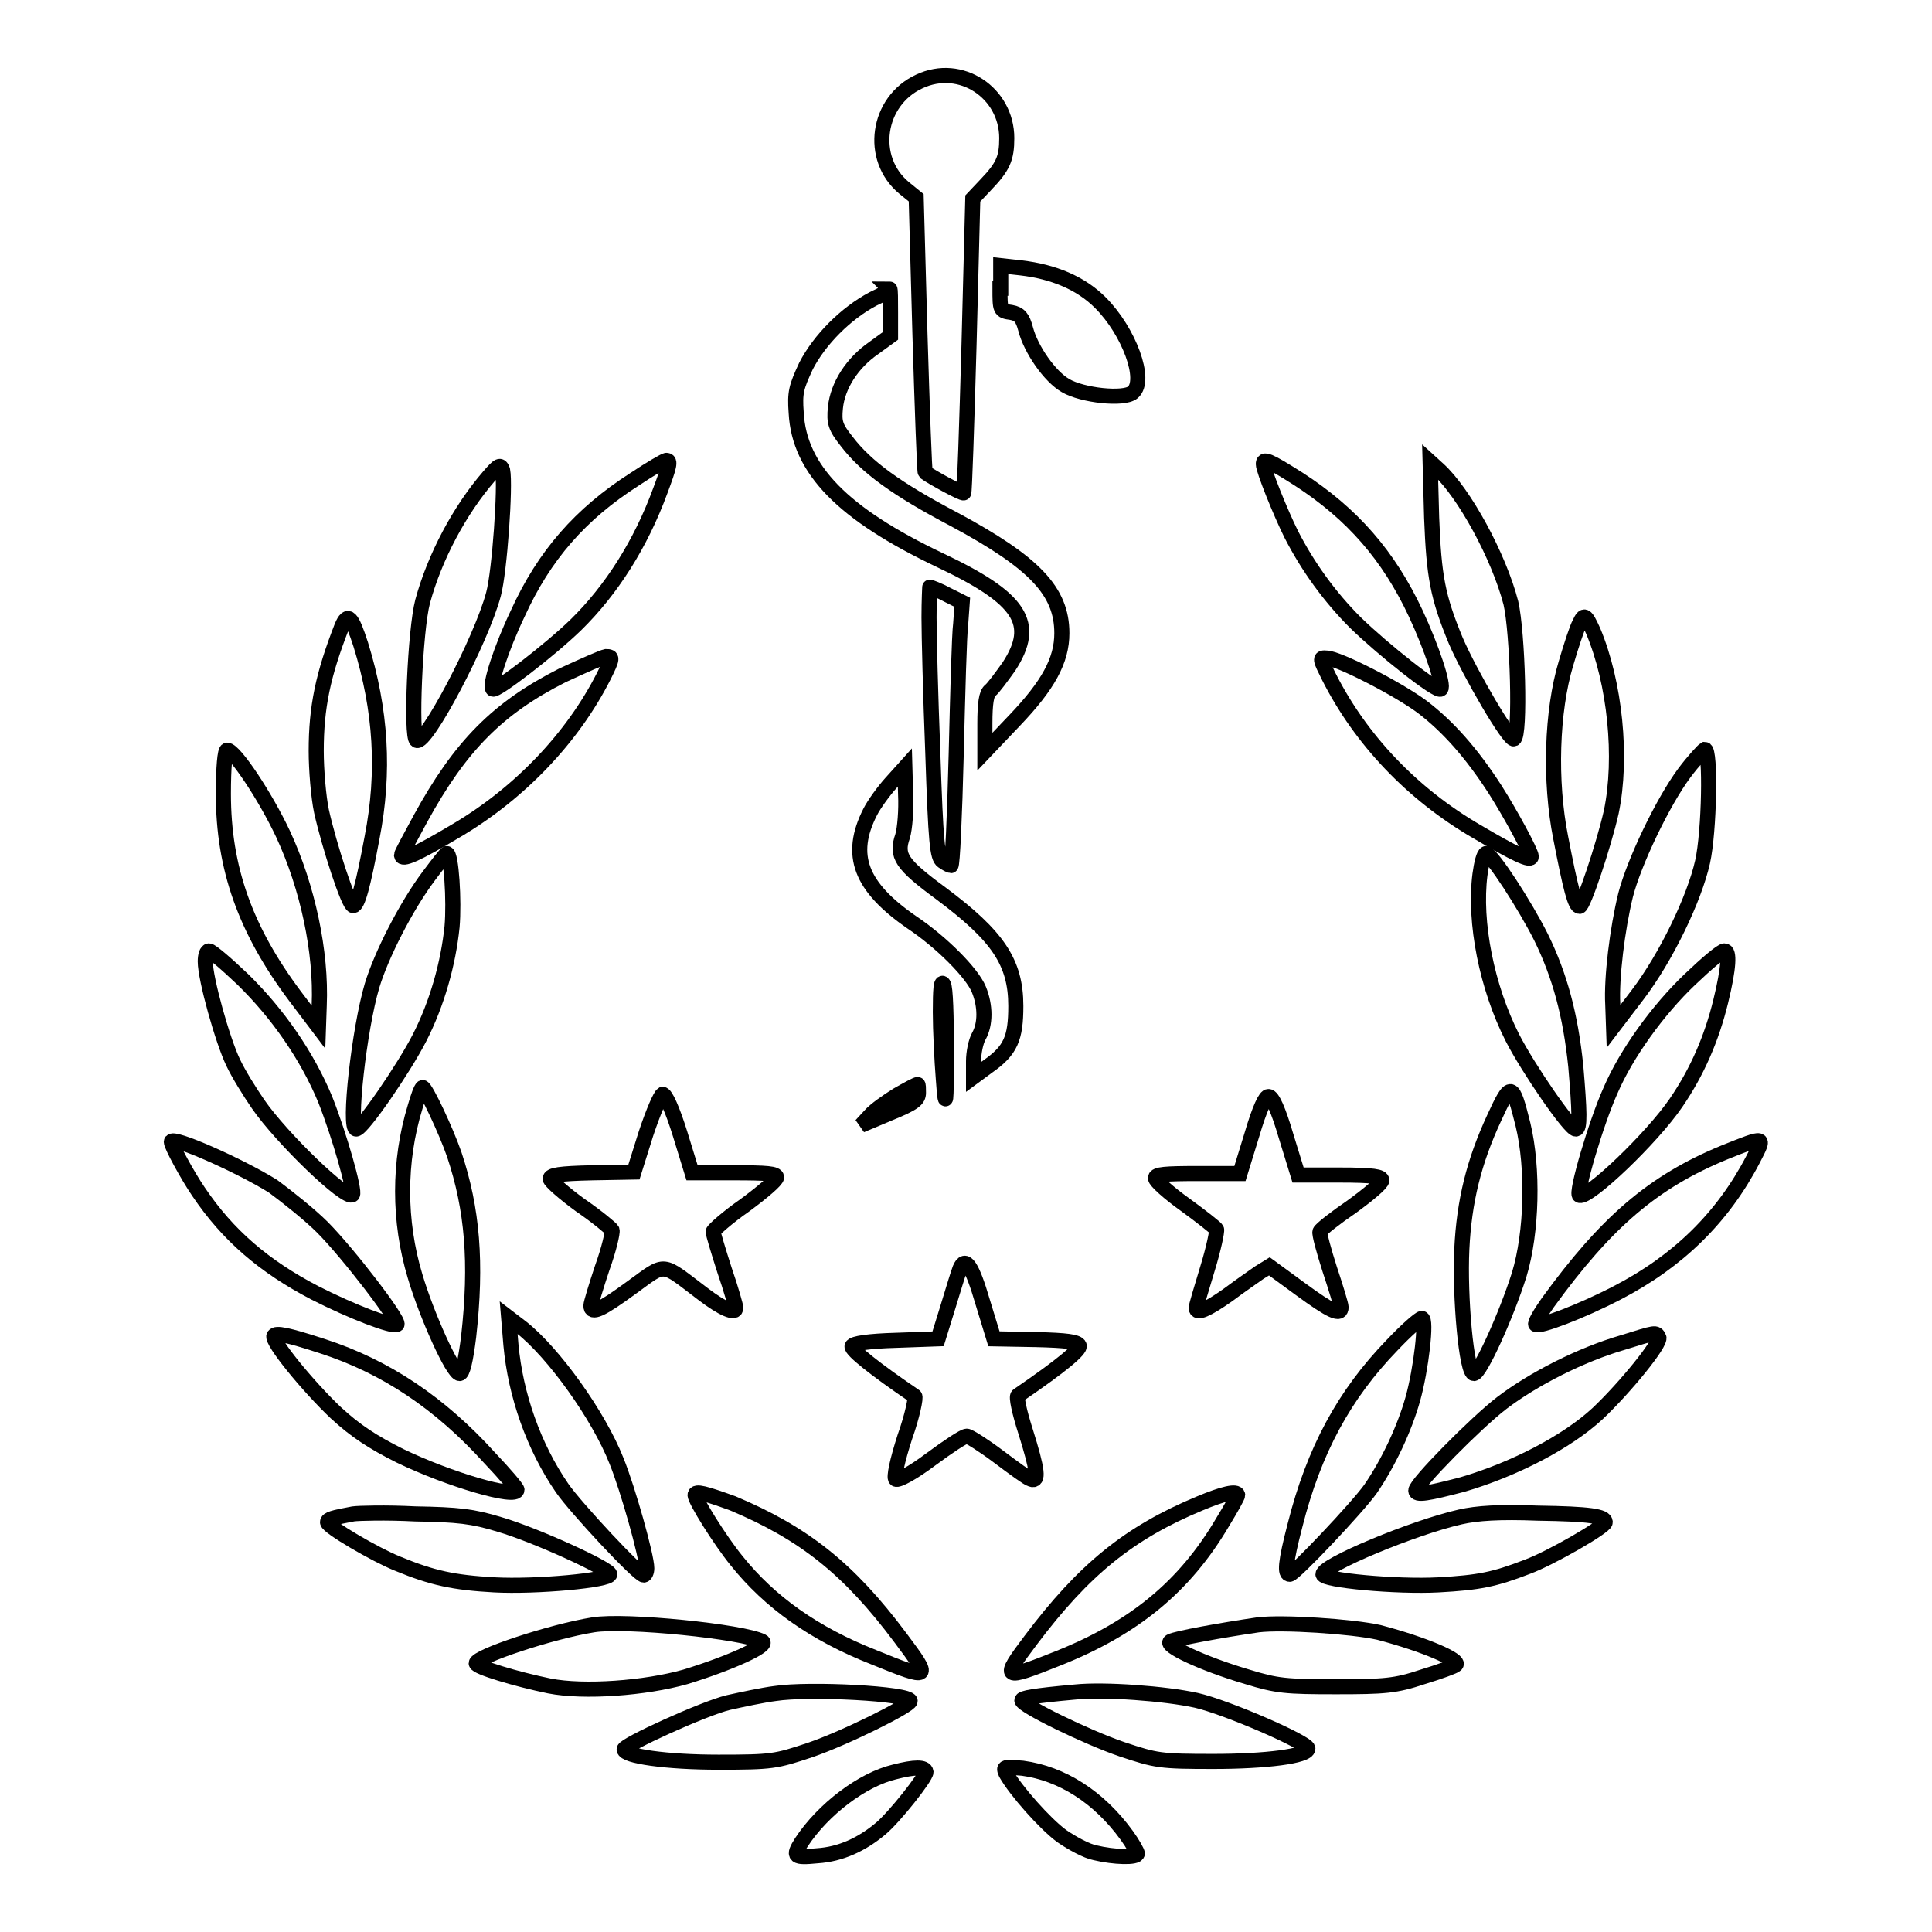
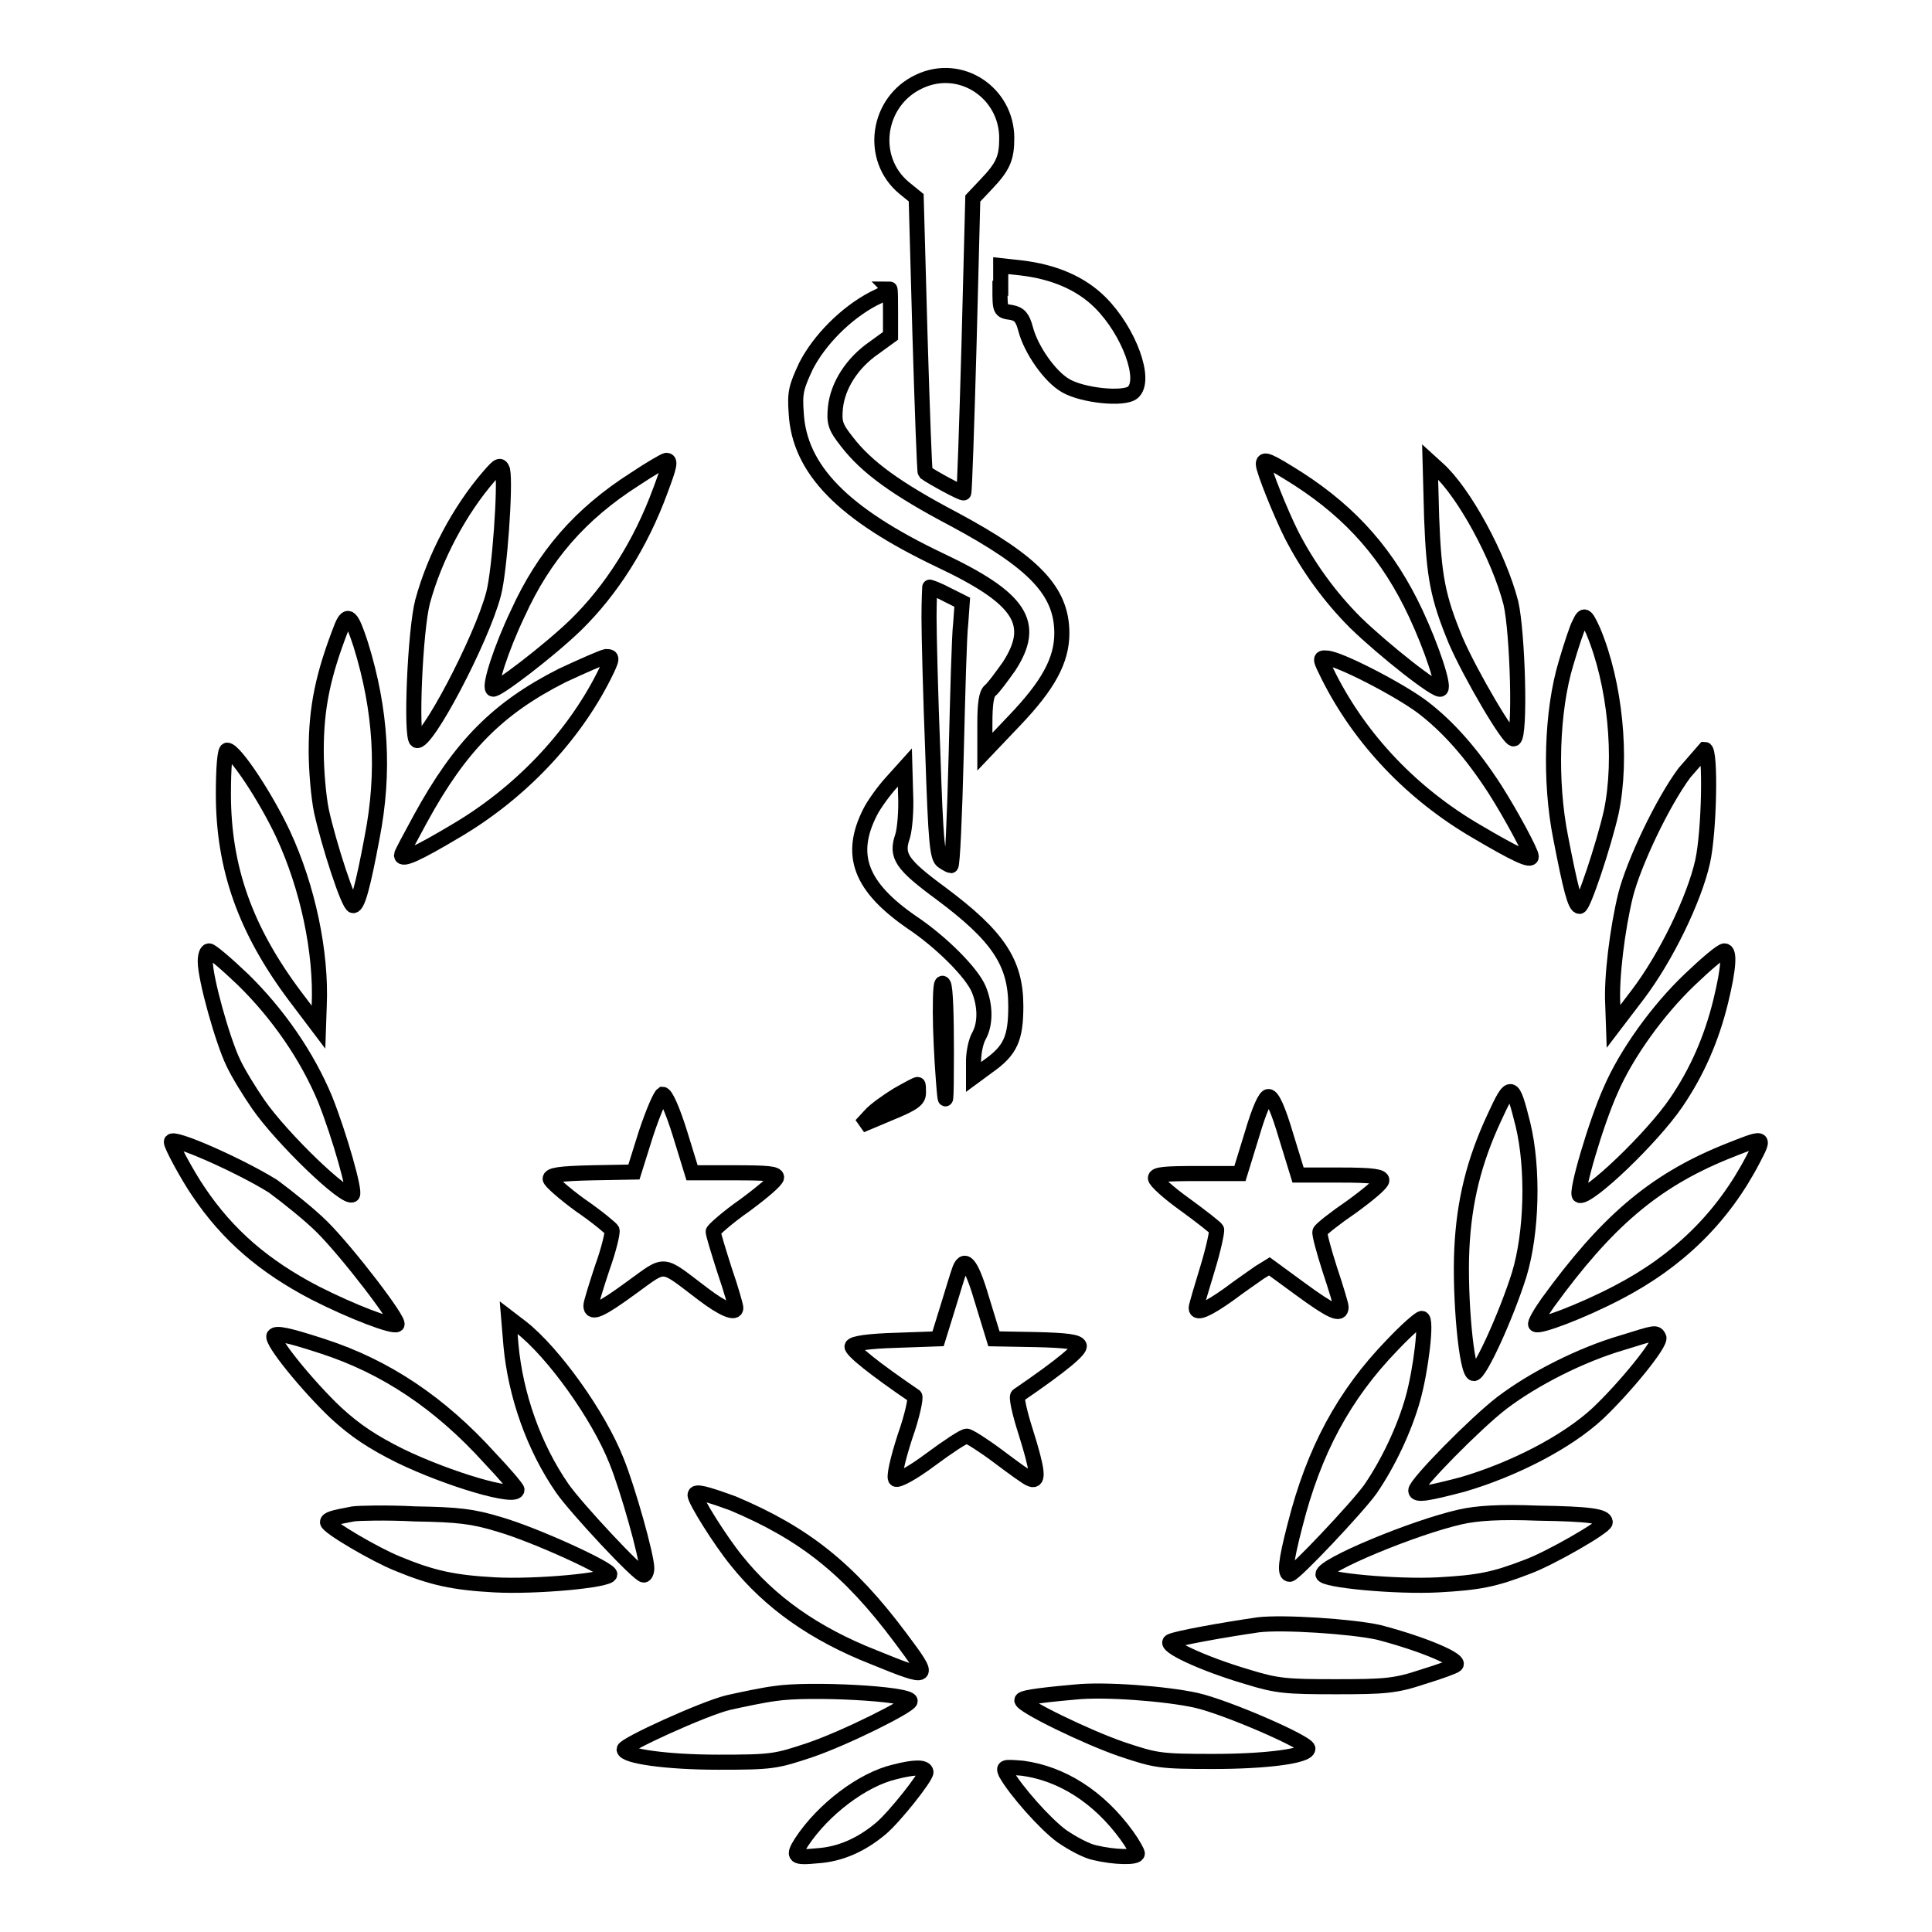
<svg xmlns="http://www.w3.org/2000/svg" version="1.1" x="0px" y="0px" viewBox="0 0 256 256" enable-background="new 0 0 256 256" xml:space="preserve">
  <g>
    <g>
      <g>
        <path stroke-width="2" fill-opacity="0" stroke="#000000" d="M121.8,10.8c-5.6,2.6-6.7,10.2-2,14.1l1.6,1.3l0.5,18.1c0.3,10,0.6,18.2,0.7,18.3c0.8,0.6,5,2.9,5.1,2.7c0.1,0,0.4-8.9,0.7-19.6l0.5-19.4l1.7-1.8c2.3-2.4,2.8-3.5,2.8-6.2C133.4,12.3,127.3,8.2,121.8,10.8z" />
        <path stroke-width="2" fill-opacity="0" stroke="#000000" d="M132.5,38.2c0,2.9,0,3,1.5,3.2c1.1,0.2,1.5,0.7,1.9,2.2c0.7,2.7,3.2,6.3,5.3,7.5c2.2,1.3,7.7,1.9,8.9,0.9c1.9-1.6-0.5-8.1-4.3-11.9c-2.6-2.6-6.2-4.1-10.5-4.6l-2.7-0.3V38.2z" />
        <path stroke-width="2" fill-opacity="0" stroke="#000000" d="M115.7,39.6c-3.6,1.9-7.1,5.4-8.9,8.9c-1.3,2.8-1.5,3.5-1.3,6.2c0.4,7.5,6.2,13.4,19,19.5c10.8,5.1,12.9,8.4,9.2,14.1c-1,1.4-2.1,2.9-2.5,3.2c-0.5,0.4-0.7,1.7-0.7,4.4l0,3.7l3.9-4.1c4.5-4.7,6.3-8,6.3-11.6c0-5.6-3.7-9.4-14.3-15.1c-7.6-4-11.6-6.9-14.2-10.3c-1.5-1.9-1.7-2.5-1.5-4.5c0.3-2.9,2.2-5.9,5.1-7.9l2.2-1.6v-3.1c0-1.7,0-3.1-0.1-3.1C118,38.4,117,39,115.7,39.6z" />
        <path stroke-width="2" fill-opacity="0" stroke="#000000" d="M84.1,63.5c-7.2,4.6-12,10.1-15.5,17.8c-2.2,4.6-3.8,9.6-3.3,10c0.3,0.4,7.5-5.1,11-8.5C81,78.2,84.9,72.1,87.5,65c1.2-3.2,1.4-4,0.8-4C88.1,61,86.2,62.1,84.1,63.5z" />
        <path stroke-width="2" fill-opacity="0" stroke="#000000" d="M167.4,61.5c0,0.8,2.3,6.5,3.7,9.3c2.2,4.3,5.1,8.3,8.5,11.7c3.7,3.6,10.9,9.3,11.3,8.8c0.5-0.4-1.2-5.5-3.3-10c-3.6-7.7-8.4-13.2-15.5-17.8C168,60.9,167.4,60.7,167.4,61.5z" />
        <path stroke-width="2" fill-opacity="0" stroke="#000000" d="M64.8,63.1c-3.9,4.5-7.2,10.7-8.8,16.6c-1,3.8-1.6,17.9-0.8,18.4c1.2,0.7,8.6-13.3,10.2-19.4c0.8-3,1.6-14.3,1.2-16.4C66.3,61.5,66.1,61.6,64.8,63.1z" />
        <path stroke-width="2" fill-opacity="0" stroke="#000000" d="M189.7,68.6c0.3,7.8,0.8,10.5,3.2,16.3c1.9,4.4,7.1,13.3,7.7,13c0.9-0.4,0.5-14.1-0.4-18c-1.6-6.2-6.2-14.6-9.6-17.7l-1.1-1L189.7,68.6z" />
        <path stroke-width="2" fill-opacity="0" stroke="#000000" d="M123.1,81.8c0,2.3,0.2,10.3,0.5,17.9c0.4,12.1,0.6,13.9,1.3,14.4c0.4,0.3,1,0.6,1.1,0.6c0.2,0,0.5-6.6,0.7-14.7c0.2-8,0.4-15.9,0.6-17.4l0.2-2.8l-2-1c-1.1-0.6-2.2-1-2.3-1C123.2,77.7,123.1,79.6,123.1,81.8z" />
        <path stroke-width="2" fill-opacity="0" stroke="#000000" d="M45.3,83c-2.5,6.4-3.4,10.7-3.4,16.5c0,2.5,0.3,6.1,0.7,8c1,4.5,3.6,12.5,4.2,12.5s1.3-2.6,2.5-9c1.7-8.7,1.2-16.9-1.5-25.6C46.6,81.7,46.1,81.1,45.3,83z" />
        <path stroke-width="2" fill-opacity="0" stroke="#000000" d="M209.3,82.6c-0.3,0.5-1.1,2.9-1.8,5.3c-1.9,6.3-2.2,15.6-0.7,23.1c1.3,6.7,1.9,9.1,2.5,9.1c0.5,0,3.2-8.1,4.2-12.5c1.5-7.2,0.5-17.1-2.4-24C210.1,81.4,209.9,81.3,209.3,82.6z" />
        <path stroke-width="2" fill-opacity="0" stroke="#000000" d="M74.5,89.5c-8.5,4.3-13.5,9.3-18.8,19c-1.3,2.4-2.5,4.6-2.5,4.8c0,0.8,2-0.1,7.2-3.2c8.5-5,15.5-12.4,19.6-20.5c1.2-2.4,1.2-2.6,0.3-2.6C79.8,87.1,77.3,88.2,74.5,89.5z" />
        <path stroke-width="2" fill-opacity="0" stroke="#000000" d="M176.1,89.7c4.2,8.3,11,15.5,19.6,20.5c5.1,3,7.2,4,7.2,3.3c0-0.6-2.7-5.6-4.8-8.9c-3.1-4.8-6.2-8.3-9.6-10.9c-3.2-2.4-11.2-6.5-12.7-6.5C174.8,87.1,174.9,87.3,176.1,89.7z" />
        <path stroke-width="2" fill-opacity="0" stroke="#000000" d="M29.6,105.2c0,9.8,2.9,18,9.5,26.8l3.1,4.1l0.1-2.9c0.3-7-1.5-15.6-4.8-22.7c-2.3-4.9-6.4-11.1-7.4-11.1C29.8,99.4,29.6,101.7,29.6,105.2z" />
-         <path stroke-width="2" fill-opacity="0" stroke="#000000" d="M223.2,102.4c-2.9,3.9-6.7,11.9-7.8,16.2c-1.1,4.5-1.9,11-1.7,14.5l0.1,2.9l3.2-4.2c3.8-5,7.5-12.7,8.6-17.6c0.9-4,1.1-14.9,0.3-14.9C225.7,99.4,224.4,100.8,223.2,102.4z" />
+         <path stroke-width="2" fill-opacity="0" stroke="#000000" d="M223.2,102.4c-2.9,3.9-6.7,11.9-7.8,16.2c-1.1,4.5-1.9,11-1.7,14.5l0.1,2.9l3.2-4.2c3.8-5,7.5-12.7,8.6-17.6c0.9-4,1.1-14.9,0.3-14.9z" />
        <path stroke-width="2" fill-opacity="0" stroke="#000000" d="M118.1,103.7c-1,1.1-2.3,2.9-2.8,3.9c-2.9,5.7-1.3,9.9,5.5,14.6c3.9,2.6,8,6.7,8.9,8.9c0.9,2.2,0.9,4.6,0,6.2c-0.4,0.7-0.7,2.2-0.7,3.3v2.1l1.9-1.4c3-2.1,3.7-3.7,3.7-8c0-5.8-2.4-9.3-9.9-14.9c-5.3-3.9-6-5-5.1-7.6c0.3-1,0.5-3.5,0.4-5.5l-0.1-3.6L118.1,103.7z" />
-         <path stroke-width="2" fill-opacity="0" stroke="#000000" d="M56.8,116.1c-3,4-6.3,10.5-7.5,14.5c-1.7,5.7-3.2,19-2.1,19c0.8,0,6.3-8,8.4-12.1c2.3-4.5,3.8-9.8,4.3-14.7c0.3-3.4-0.1-9.7-0.7-9.7C59,113.2,58,114.5,56.8,116.1z" />
-         <path stroke-width="2" fill-opacity="0" stroke="#000000" d="M196.1,115.9c-0.8,6.3,0.9,14.9,4.3,21.6c2.1,4.1,7.6,12.1,8.4,12.1c0.6,0,0.5-2.4,0-8.3c-0.7-6.8-2.1-12-4.6-17.1c-2.1-4.2-6.5-11-7.3-11.1C196.6,113.2,196.3,114.4,196.1,115.9z" />
        <path stroke-width="2" fill-opacity="0" stroke="#000000" d="M27.2,127.4c0,2.3,2.3,10.5,3.7,13.4c0.7,1.5,2.2,3.9,3.3,5.5c3.1,4.5,11.7,12.8,12.5,12c0.4-0.4-1.7-7.8-3.6-12.6c-2.4-5.8-6.3-11.4-10.9-15.9c-2.2-2.1-4.2-3.8-4.5-3.8C27.4,126,27.2,126.6,27.2,127.4z" />
        <path stroke-width="2" fill-opacity="0" stroke="#000000" d="M223.9,129.8c-4.2,4-8.4,9.8-10.5,14.7c-1.9,4.2-4.7,13.7-4.1,13.9c1.2,0.4,9.6-7.6,12.8-12.3c2.8-4.1,4.7-8.5,5.9-13.4c1.1-4.5,1.2-6.7,0.5-6.7C228.1,126,226.1,127.7,223.9,129.8z" />
        <path stroke-width="2" fill-opacity="0" stroke="#000000" d="M124.6,134.1c0,2.4,0.2,6.4,0.4,8.9c0.3,4.1,0.4,3.7,0.4-3.7c0-4.5-0.1-8.5-0.4-8.9C124.7,129.9,124.6,131.1,124.6,134.1z" />
        <path stroke-width="2" fill-opacity="0" stroke="#000000" d="M118.9,145.1c-1.3,0.8-3,2-3.6,2.7l-1.2,1.3l3.8-1.6c3.2-1.3,3.8-1.8,3.8-2.7c0-0.6,0-1.1-0.1-1.1C121.4,143.7,120.3,144.3,118.9,145.1z" />
-         <path stroke-width="2" fill-opacity="0" stroke="#000000" d="M55,146.7c-2.2,7.2-2.2,15.1,0,22.4c1.5,5.1,5,12.9,5.9,12.9c0.4,0,0.8-1.7,1.2-4.9c1.1-9.8,0.5-16.9-1.9-24.1c-1.1-3.2-3.8-8.9-4.2-8.9C55.8,144.2,55.4,145.3,55,146.7z" />
        <path stroke-width="2" fill-opacity="0" stroke="#000000" d="M198,148.1c-2.7,5.8-4,11.1-4.3,17.4c-0.3,6.3,0.6,16.5,1.6,16.5c0.8,0,4.3-7.7,6-13.1c1.7-5.6,1.9-14.1,0.5-19.9C200.4,143.4,200.2,143.3,198,148.1z" />
        <path stroke-width="2" fill-opacity="0" stroke="#000000" d="M85.6,150.2l-1.6,5.1l-5.5,0.1c-4.4,0.1-5.6,0.3-5.6,0.8c0,0.3,1.8,1.9,4,3.5c2.2,1.5,4.1,3.1,4.2,3.3c0.1,0.3-0.4,2.5-1.3,5c-0.8,2.4-1.5,4.7-1.5,5c0,1.2,1.3,0.6,5.4-2.4c4.7-3.4,3.8-3.4,9.5,0.9c2.5,1.9,4.3,2.7,4.3,1.8c0-0.2-0.6-2.4-1.5-5c-0.8-2.5-1.5-4.8-1.5-5.1c0-0.2,1.9-1.9,4.2-3.5c2.3-1.7,4.2-3.3,4.2-3.7c0-0.5-1.3-0.6-5.6-0.6h-5.6l-1.6-5.2c-1-3.2-1.9-5.2-2.3-5.2C87.5,145.2,86.6,147.2,85.6,150.2z" />
        <path stroke-width="2" fill-opacity="0" stroke="#000000" d="M165.9,150.3l-1.6,5.2h-5.6c-4.3,0-5.6,0.1-5.6,0.6c0,0.4,1.8,2,3.9,3.5c2.2,1.6,4.1,3.1,4.2,3.3c0.1,0.2-0.4,2.6-1.2,5.2c-0.8,2.6-1.5,5-1.5,5.2c0,0.9,1.5,0.2,4.2-1.7c1.6-1.2,3.5-2.5,4.2-3l1.3-0.8l4.1,3c4.1,3,5.4,3.6,5.4,2.4c0-0.3-0.7-2.6-1.5-5c-0.8-2.5-1.4-4.7-1.3-5c0.1-0.3,2-1.8,4.2-3.3c2.2-1.6,4-3.1,4-3.5c0-0.5-1.1-0.7-5.6-0.7H172l-1.6-5.2c-1-3.4-1.8-5.2-2.3-5.2C167.7,145.2,166.9,146.9,165.9,150.3z" />
        <path stroke-width="2" fill-opacity="0" stroke="#000000" d="M22.7,151.3c0,0.5,2.1,4.4,3.6,6.6c3.9,5.8,8.7,9.9,15.4,13.4c4.9,2.5,10.4,4.6,10.9,4.2c0.4-0.5-6.5-9.5-9.9-12.9c-1.6-1.6-4.6-4-6.5-5.4C31.9,154.5,22.7,150.4,22.7,151.3z" />
        <path stroke-width="2" fill-opacity="0" stroke="#000000" d="M228.5,152.7c-9.5,3.9-15.7,9.3-23.4,19.9c-1,1.4-1.8,2.8-1.6,2.9c0.4,0.4,6-1.7,10.8-4.2c8.1-4.2,14-10,18-17.7C233.9,150.5,234,150.5,228.5,152.7z" />
        <path stroke-width="2" fill-opacity="0" stroke="#000000" d="M127.2,168.1c-0.2,0.5-0.9,2.8-1.6,5.1l-1.3,4.2l-5.6,0.2c-3.5,0.1-5.7,0.4-5.8,0.8c-0.1,0.5,3,3,8.3,6.6c0.2,0.1-0.3,2.6-1.3,5.4c-1,3.1-1.5,5.4-1.2,5.6s2.2-0.8,4.6-2.6c2.3-1.7,4.4-3.1,4.8-3.1c0.3,0,2.2,1.2,4.2,2.7c2,1.5,3.9,2.9,4.3,3c1.1,0.4,0.9-1.2-0.7-6.3c-0.8-2.5-1.3-4.7-1-4.8c6-4.1,8.3-6.1,8.1-6.6c-0.2-0.5-1.6-0.7-5.8-0.8l-5.5-0.1l-1.5-4.9C128.8,167.7,127.9,166.4,127.2,168.1z" />
        <path stroke-width="2" fill-opacity="0" stroke="#000000" d="M67.7,178.2c0.6,6.6,3,13.5,6.8,19c1.8,2.6,10.1,11.5,10.8,11.5c0.2,0,0.4-0.4,0.4-0.9c0-1.6-2.5-10.5-4-14.2c-2.4-6.1-8.4-14.4-12.6-17.7l-1.7-1.3L67.7,178.2z" />
        <path stroke-width="2" fill-opacity="0" stroke="#000000" d="M184.5,178.2c-6.4,6.6-10.4,14-12.9,23.9c-1.3,5-1.4,6.5-0.7,6.5c0.6,0,9-8.9,10.7-11.3c2.4-3.5,4.5-8,5.6-11.9c1.1-3.9,1.9-10.7,1.2-10.7C188.1,174.7,186.3,176.3,184.5,178.2z" />
        <path stroke-width="2" fill-opacity="0" stroke="#000000" d="M36.3,177c-0.4,0.7,4.5,6.7,8.2,10.2c2.6,2.4,4.9,3.9,8.5,5.7c6.4,3.1,15.5,5.8,15.5,4.5c0-0.2-1.6-2.1-3.6-4.2c-6.6-7.3-13.8-12.1-22.1-14.8C37.9,176.8,36.6,176.6,36.3,177z" />
        <path stroke-width="2" fill-opacity="0" stroke="#000000" d="M215,177.9c-5.5,1.6-11.8,4.8-16,8c-3.4,2.6-11.4,10.7-11.4,11.6c0,0.7,1.6,0.4,6.2-0.8c6.8-2,13.8-5.6,17.9-9.4c3.6-3.4,8.5-9.4,8.1-10.1C219.4,176.5,219.5,176.5,215,177.9z" />
        <path stroke-width="2" fill-opacity="0" stroke="#000000" d="M92.1,198.1c0,0.7,3.3,6,5.5,8.7c4.4,5.5,10.3,9.7,18.2,12.8c7.6,3.1,7.7,3,3.5-2.6c-6.8-9.1-12.7-13.8-22.2-17.8C93.5,197.9,92.1,197.5,92.1,198.1z" />
-         <path stroke-width="2" fill-opacity="0" stroke="#000000" d="M159,199.2c-9.4,3.9-15.4,8.8-22.4,18.1c-4,5.3-3.8,5.4,3.7,2.4c10-4,16.7-9.5,21.7-18c1.1-1.8,2-3.4,2-3.6C163.9,197.5,162.1,197.9,159,199.2z" />
        <path stroke-width="2" fill-opacity="0" stroke="#000000" d="M46.8,200.6c-2.7,0.5-3.4,0.7-3.4,1.1c0,0.6,6.3,4.3,9.3,5.5c4.6,1.9,7.4,2.5,12.8,2.8c5.5,0.3,15.3-0.6,15.3-1.4c0-0.7-9.8-5.2-14.6-6.6c-3.6-1.1-5.5-1.3-11.2-1.4C51.2,200.4,47.5,200.5,46.8,200.6z" />
        <path stroke-width="2" fill-opacity="0" stroke="#000000" d="M193.5,201c-6.2,1.4-18.2,6.4-18.2,7.6c0,0.8,9.8,1.7,15.3,1.4c5.4-0.3,7.4-0.7,11.8-2.4c3-1.1,10.3-5.3,10.3-5.9c0-0.8-2.1-1.1-8.9-1.2C198.7,200.3,195.7,200.5,193.5,201z" />
-         <path stroke-width="2" fill-opacity="0" stroke="#000000" d="M78.6,215.3c-5.6,0.9-15.5,4.2-15.5,5.1c0,0.5,5.3,2.1,9.7,3c4.6,0.9,12.7,0.3,18-1.2c5.9-1.8,11.2-4.2,10.2-4.7C98.5,216.2,82.9,214.6,78.6,215.3z" />
        <path stroke-width="2" fill-opacity="0" stroke="#000000" d="M166.7,215.3c-4.8,0.7-10.9,1.8-11.6,2.2c-0.9,0.5,4.1,2.9,10.2,4.7c3.9,1.2,5.1,1.3,11.7,1.3c6.5,0,7.9-0.1,11.5-1.3c2.3-0.7,4.2-1.4,4.4-1.6c0.7-0.6-4.1-2.7-10.2-4.3C179.1,215.5,169.9,214.9,166.7,215.3z" />
        <path stroke-width="2" fill-opacity="0" stroke="#000000" d="M102.7,224.4c-1.6,0.2-4.4,0.8-6.2,1.2c-3.3,0.8-13.8,5.6-13.8,6.2c0,0.9,5.6,1.7,12.5,1.7c7.1,0,7.6-0.1,12.1-1.6c4.7-1.6,13.3-5.9,13.3-6.5C120.6,224.4,107.2,223.7,102.7,224.4z" />
        <path stroke-width="2" fill-opacity="0" stroke="#000000" d="M142.5,224.2c-5.6,0.5-7.1,0.8-7.1,1.1c0,0.7,8.6,4.9,13.3,6.5c4.5,1.5,5,1.6,12.1,1.6c6.9,0,12.5-0.7,12.5-1.7c0-0.8-10.8-5.5-14.8-6.4C154.4,224.4,146.3,223.8,142.5,224.2z" />
        <path stroke-width="2" fill-opacity="0" stroke="#000000" d="M118.5,234.8c-4.2,1-9.4,4.9-12.3,9.3c-1.2,1.9-1,2.1,2.1,1.8c3.1-0.2,5.9-1.5,8.4-3.6c1.8-1.5,6-6.8,6-7.5C122.6,234.1,121.2,234.1,118.5,234.8z" />
        <path stroke-width="2" fill-opacity="0" stroke="#000000" d="M133.3,235c1.3,2.3,5.2,6.7,7.4,8.3c1.3,0.9,3.3,2,4.4,2.2c2.5,0.6,5.6,0.7,5.6,0.1c0-0.2-0.6-1.3-1.4-2.4c-3.7-5.1-8.6-8.2-13.8-8.9C133,234.1,132.9,234.1,133.3,235z" />
      </g>
    </g>
  </g>
</svg>